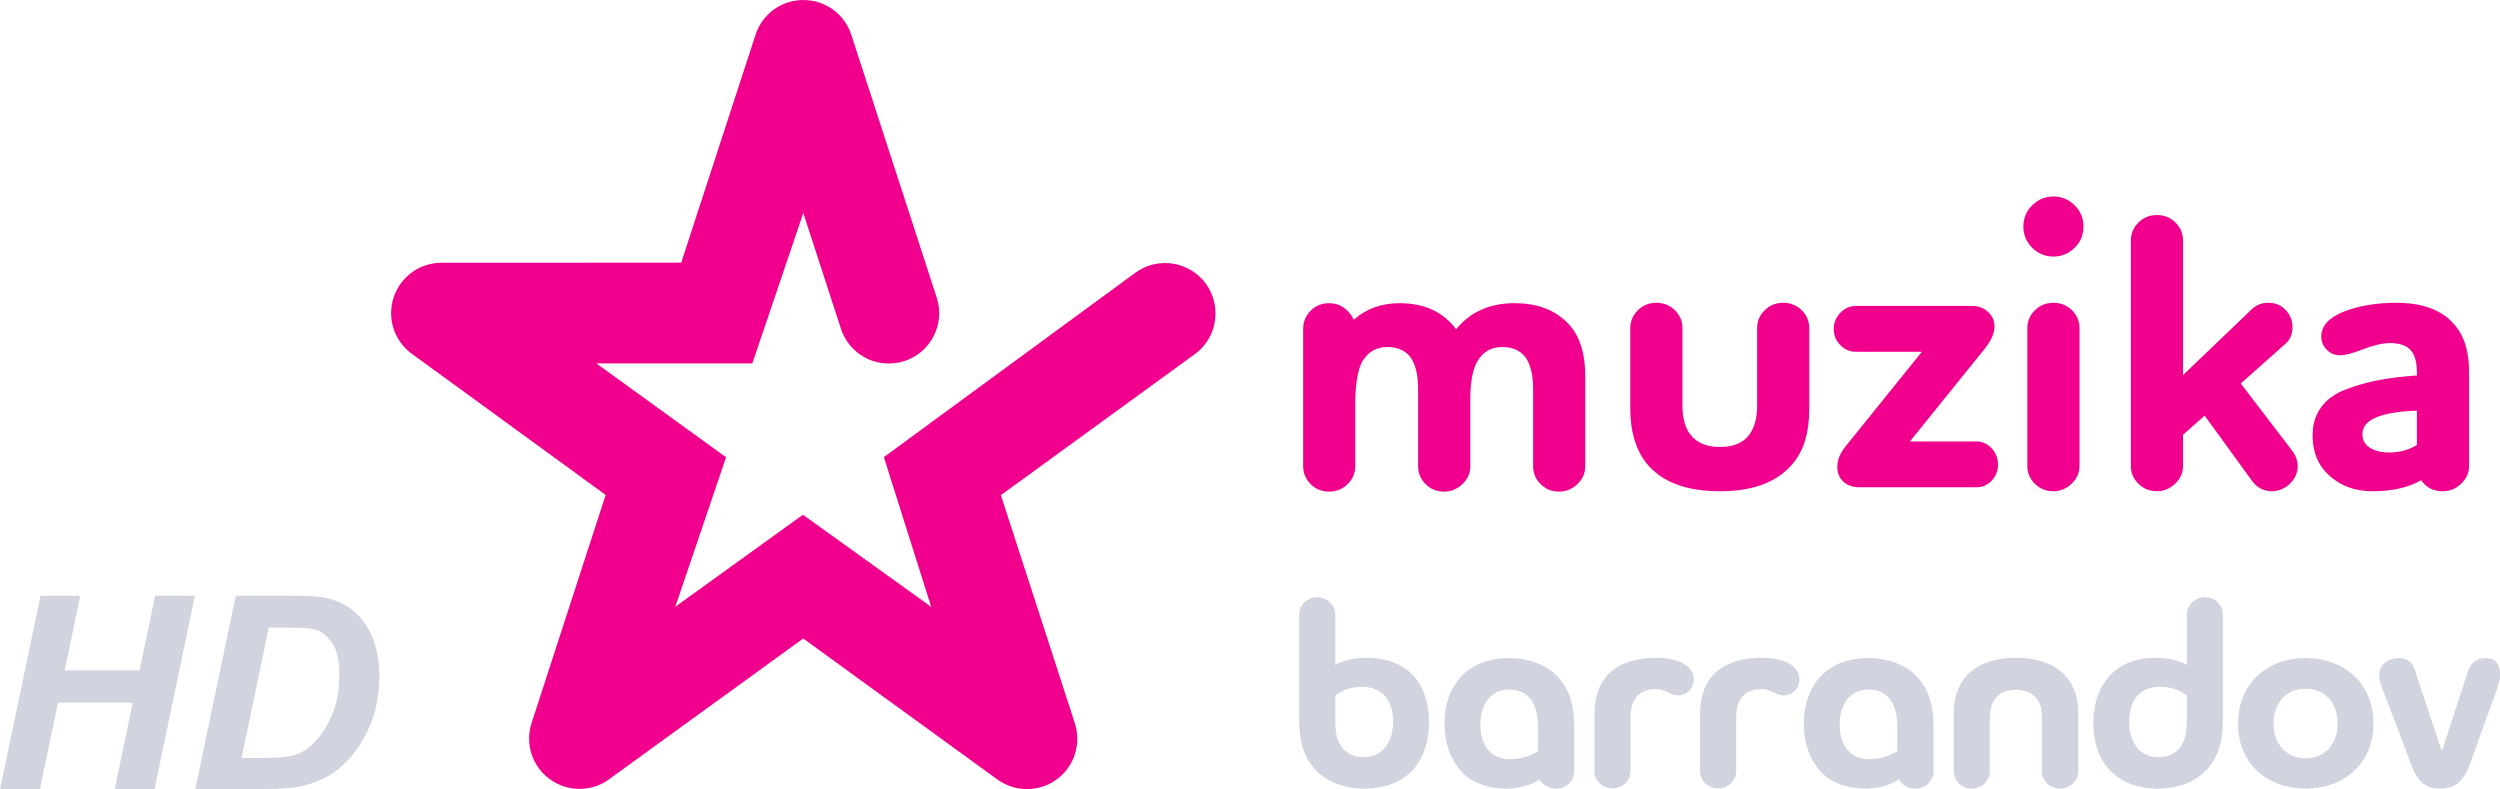
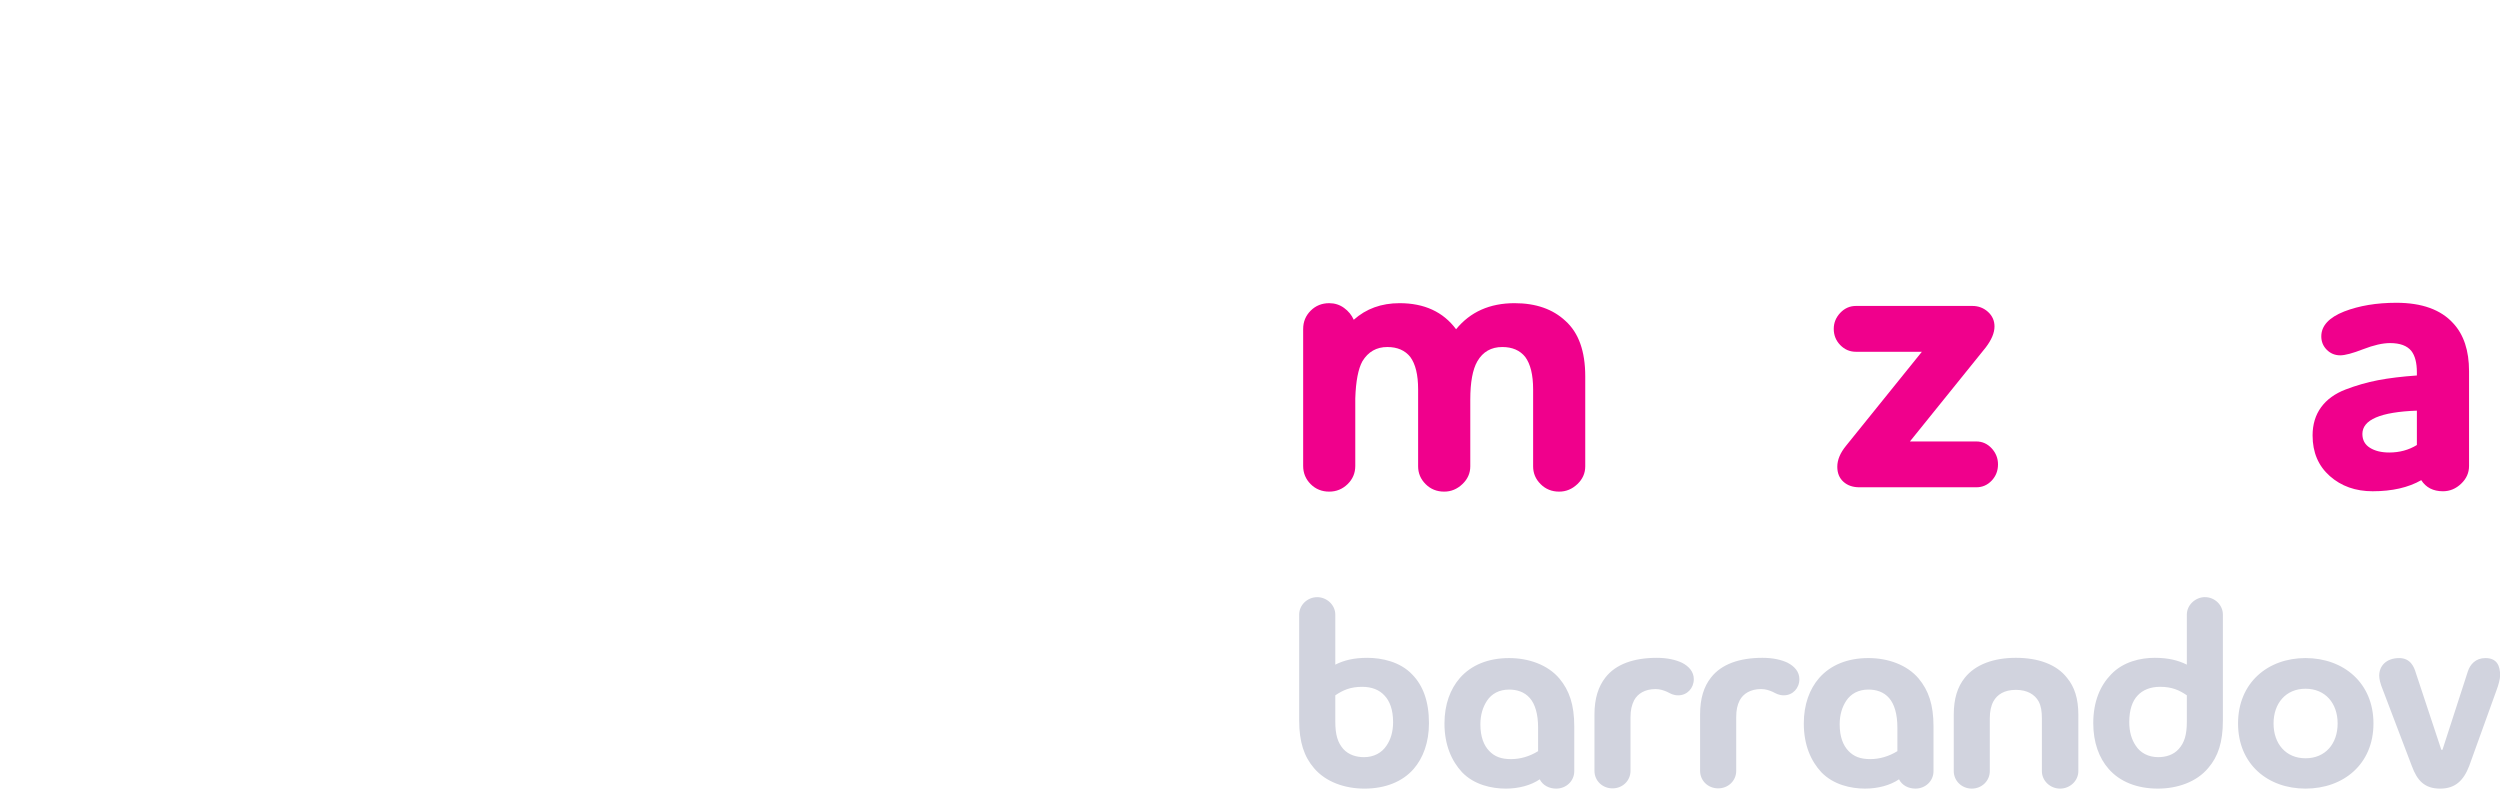
<svg xmlns="http://www.w3.org/2000/svg" version="1.1" viewBox="0 0 600 189.38">
  <g fill="#fff">
-     <path d="m56.591 142.97-9.718 46.4h16.366c4.116 0 7.166-0.23 9.15-0.69 3.504-0.84 6.364-2.15 8.58-3.92 2.892-2.28 5.288-5.36 7.187-9.22 1.921-3.88 2.881-8.33 2.881-13.32 0-2.32-0.243-4.46-0.729-6.4-0.485-1.96-1.182-3.69-2.09-5.19-0.885-1.5-1.951-2.78-3.197-3.83-1.224-1.08-2.595-1.92-4.115-2.5-1.498-0.6-3.208-0.99-5.128-1.17-0.972-0.11-3.199-0.16-6.682-0.16zm7.916 7.66h5.538c2.808 0 4.76 0.19 5.858 0.57 1.562 0.54 2.87 1.65 3.925 3.32 1.077 1.64 1.615 4.11 1.615 7.41 0 3.86-0.642 7.22-1.929 10.07-1.288 2.85-2.872 5.13-4.75 6.84-1.309 1.18-2.754 1.99-4.338 2.43-1.562 0.42-4.095 0.64-7.599 0.64h-4.844zm-32.641 18.01h-17.95l-4.338 20.73h-9.561l9.719-46.4h9.529l-3.735 17.92h17.951l3.767-17.92h9.529l-9.688 46.4h-9.56z" fill="#d1d3de" />
    <g stroke-width=".397">
      <path d="m596.5 157.94c-2.35 0-3.68 1.52-4.22 3.21l-6.09 18.81h-0.27l-6.12-18.47c-0.44-1.51-1.34-3.55-3.99-3.55-3.07 0-4.8 1.85-4.8 4.21 0 0.79 0.25 1.9 0.85 3.35l6.97 18.32c1.3 3.55 3.09 5.45 6.81 5.45 3.65 0 5.63-1.97 6.97-5.45l6.55-18.16c0.47-1.24 0.87-2.69 0.87-3.55 0-2.3-0.75-4.17-3.53-4.17m-280.37-14.62c-2.36 0-4.33 1.89-4.33 4.18v25.42c0 5.18 1.19 8.66 3.55 11.42 2.84 3.36 7.44 4.93 12.11 4.93 4.97 0 9.12-1.64 11.81-4.72 2.28-2.63 3.68-6.37 3.68-10.98 0-5.25-1.44-9.06-4.01-11.68-2.89-3.08-7.35-4.01-10.78-4.01-3.28 0-5.64 0.6-7.69 1.64v-12.02c0-2.29-2.02-4.18-4.34-4.18zm10.79 21.52c2.3 0 4.13 0.72 5.37 2.1 1.26 1.32 2.05 3.42 2.05 6.37 0 2.37-0.6 4.21-1.59 5.66-1.12 1.7-3.03 2.75-5.38 2.75-1.82 0-3.67-0.52-4.99-1.97-1.31-1.52-1.91-3.34-1.91-6.57v-6.3c1.86-1.26 3.63-2.04 6.45-2.04zm35.26-6.9c-4.98 0-9.07 1.65-11.82 4.79-2.29 2.64-3.69 6.32-3.69 10.91 0 5.19 1.73 9 4.21 11.69 2.89 3.02 7.11 3.94 10.51 3.94 3.09 0 6.05-0.79 8.14-2.23 0.73 1.44 2.25 2.23 3.96 2.23 2.35 0 4.33-1.78 4.33-4.2v-10.71c0-5.25-1.2-8.66-3.55-11.49-2.82-3.35-7.43-4.93-12.09-4.93zm0 7.56c1.84 0 3.68 0.53 4.98 2.04 1.26 1.44 1.98 3.81 1.98 7.09v5.65c-2.01 1.25-4.25 1.91-6.49 1.91-2.37 0-3.96-0.6-5.26-1.98-1.26-1.31-2.1-3.35-2.1-6.36 0-2.31 0.59-4.14 1.58-5.66 1.12-1.7 2.94-2.69 5.31-2.69zm41.51-6.43c-1.52-0.72-3.56-1.19-6.04-1.19-5.53 0-9.86 1.51-12.36 4.73-1.68 2.16-2.62 5-2.62 8.87v13.52c0 2.37 1.9 4.21 4.33 4.21 2.42 0 4.32-1.84 4.32-4.21v-12.87c0-1.71 0.29-2.89 0.87-4.07 0.86-1.57 2.57-2.68 5.14-2.68 1.11 0 1.95 0.32 2.75 0.65 0.91 0.46 1.5 0.85 2.7 0.85 2.14 0 3.73-1.72 3.73-3.88 0-1.77-1.17-3.08-2.82-3.93m25.34-0.01c-1.5-0.71-3.53-1.18-6.04-1.18-5.5 0-9.85 1.51-12.35 4.73-1.71 2.16-2.62 5-2.62 8.87v13.52c0 2.37 1.9 4.21 4.34 4.21 2.43 0 4.33-1.84 4.33-4.21v-12.87c0-1.71 0.25-2.89 0.85-4.07 0.85-1.57 2.56-2.68 5.12-2.68 1.12 0 1.97 0.32 2.75 0.65 0.92 0.46 1.53 0.85 2.71 0.85 2.16 0 3.73-1.72 3.73-3.88 0-1.77-1.17-3.08-2.82-3.93m19.38-1.13c-4.98 0-9.07 1.65-11.82 4.79-2.29 2.64-3.68 6.32-3.68 10.91 0 5.19 1.71 9 4.2 11.69 2.9 3.02 7.11 3.94 10.5 3.94 3.1 0 6.05-0.79 8.15-2.23 0.73 1.44 2.23 2.23 3.95 2.23 2.35 0 4.33-1.78 4.33-4.2v-10.71c0-5.25-1.2-8.66-3.55-11.49-2.82-3.35-7.43-4.93-12.08-4.93zm0 7.56c1.84 0 3.67 0.53 4.98 2.04 1.25 1.44 1.98 3.81 1.98 7.09v5.65c-2.02 1.25-4.27 1.91-6.5 1.91-2.37 0-3.95-0.6-5.26-1.98-1.25-1.31-2.09-3.35-2.09-6.36 0-2.31 0.58-4.14 1.57-5.66 1.13-1.7 2.95-2.69 5.32-2.69zm35.4-7.62c-5.32 0-9.72 1.59-12.27 4.8-1.73 2.16-2.64 4.98-2.64 8.86v13.54c0 2.29 1.89 4.19 4.33 4.19s4.32-1.9 4.32-4.19v-12.68c0-1.64 0.27-2.96 0.87-4.08 0.92-1.63 2.6-2.75 5.39-2.75 2.75 0 4.53 1.12 5.45 2.75 0.6 1.12 0.79 2.44 0.79 4.08v12.68c0 2.29 1.97 4.19 4.38 4.19 2.39 0 4.37-1.9 4.37-4.19v-13.54c0-3.88-0.92-6.7-2.72-8.86-2.49-3.21-6.87-4.8-12.27-4.8m45.4-14.57c-2.32 0-4.37 1.9-4.37 4.19v12.02c-2.08-1.04-4.47-1.64-7.7-1.64-3.39 0-7.59 0.92-10.51 4.01-2.54 2.62-4.25 6.43-4.25 11.68 0 4.61 1.38 8.35 3.7 10.98 2.69 3.08 6.83 4.72 11.8 4.72 4.67 0 9.27-1.57 12.08-4.93 2.38-2.75 3.53-6.23 3.53-11.42v-25.42c0-2.29-1.95-4.18-4.28-4.18zm-10.8 21.53c2.84 0 4.59 0.78 6.43 2.04v6.3c0 3.23-0.6 5.06-1.93 6.57-1.29 1.45-3.14 1.97-4.94 1.97-2.4 0-4.3-1.05-5.39-2.75-0.99-1.45-1.56-3.29-1.56-5.66 0-2.95 0.74-5.05 1.99-6.37 1.25-1.37 3.13-2.1 5.4-2.1zm34.91-6.9c-9.04 0-16.19 5.92-16.19 15.7s7.15 15.63 16.19 15.63c9.09 0 16.31-5.85 16.31-15.63s-7.22-15.7-16.31-15.7zm0 7.36c4.76 0 7.71 3.49 7.71 8.34 0 4.87-2.95 8.35-7.71 8.35-4.71 0-7.67-3.48-7.67-8.35 0-4.85 2.96-8.34 7.67-8.34z" fill="#d1d3de" />
-       <path d="m272.52 65.429-60.39 44.281 11.36 35.94-30.79-22.11-30.62 22.07 12.17-35.86-31.12-22.528 37.43-0.013s11.62-34.27 12.23-36.079c0.58 1.78 9.04 27.779 9.04 27.779 1.18 3.64 4.05 6.534 7.72 7.745 2.48 0.783 5.09 0.783 7.51-7e-3 3.08-0.99 5.58-3.146 7.03-6.024 1.47-2.878 1.72-6.145 0.72-9.212l-20.49-63.038c-1.62-5.014-6.26-8.367-11.5-8.367h-0.02c-5.26 2.5e-5 -9.87 3.353-11.48 8.367 0 0-17.04 52.235-17.83 54.671-0.47 0-57.53 0.012-57.53 0.012-5.25 0.016-9.874 3.375-11.496 8.34-0.393 1.244-0.595 2.484-0.595 3.748 0 3.796 1.788 7.456 4.986 9.773 0 0 44.445 32.353 46.505 33.873-0.16 0.44-17.77 54.7-17.77 54.7-1.63 5.03 0.14 10.44 4.39 13.53s9.97 3.09 14.21-0.01l46.58-33.77 46.57 33.81c4.26 3.09 9.97 3.12 14.22 0.04 0 0 0.01-0.02 0.02-0.02 4.25-3.09 6-8.51 4.37-13.52l-17.74-54.72 46.52-33.815c3.26-2.35 4.98-6.051 4.98-9.8 0-2.462-0.74-4.953-2.29-7.106-3.92-5.383-11.51-6.602-16.9-2.679" fill="#f0008c" />
    </g>
  </g>
  <g fill="#f0008c" stroke-width=".397">
    <path d="m312.76 78.926c0-1.707 0.6-3.16 1.8-4.362s2.69-1.801 4.46-1.801c1.32 0 2.51 0.379 3.55 1.137 1.05 0.759 1.82 1.707 2.33 2.845 2.97-2.655 6.63-3.983 11-3.983 5.94 0 10.46 2.086 13.56 6.258 3.41-4.172 8.09-6.258 14.03-6.258 5.12 0 9.19 1.422 12.23 4.267 3.16 2.844 4.74 7.27 4.74 13.275v21.616c0 1.65-0.63 3.07-1.89 4.27-1.27 1.2-2.72 1.8-4.37 1.8-1.77 0-3.25-0.6-4.45-1.8-1.21-1.2-1.8-2.62-1.8-4.27v-18.488c0-3.476-0.64-6.069-1.9-7.775-1.27-1.58-3.1-2.371-5.5-2.371-2.66 0-4.65 1.138-5.98 3.414-1.13 1.96-1.7 5.025-1.7 9.196v16.024c0 1.65-0.63 3.07-1.9 4.27-1.26 1.2-2.72 1.8-4.36 1.8-1.77 0-3.26-0.6-4.46-1.8s-1.8-2.62-1.8-4.27v-18.49c0-3.475-0.63-6.068-1.89-7.775-1.27-1.579-3.1-2.37-5.5-2.37-2.6 0-4.59 1.137-5.98 3.413-1.01 1.835-1.58 4.805-1.71 8.913v16.219c0 1.7-0.61 3.16-1.84 4.36-1.24 1.2-2.71 1.8-4.41 1.8-1.77 0-3.26-0.6-4.46-1.8s-1.8-2.66-1.8-4.36v-32.907" />
-     <path d="m391.27 98.176v-19.438c0-1.644 0.6-3.066 1.8-4.267 1.2-1.203 2.69-1.802 4.46-1.802s3.25 0.601 4.45 1.802c1.2 1.202 1.81 2.623 1.81 4.267v18.678c0 2.339 0.41 4.304 1.23 5.884 1.52 2.65 4.11 3.98 7.77 3.98 3.73 0 6.29-1.33 7.68-3.98 0.83-1.58 1.24-3.545 1.24-5.884v-18.678c0-1.644 0.6-3.066 1.8-4.267 1.2-1.203 2.68-1.802 4.46-1.802 1.76 0 3.25 0.601 4.45 1.802 1.2 1.202 1.8 2.623 1.8 4.267v19.438c0 5.504-1.26 9.794-3.79 12.894-3.67 4.55-9.55 6.83-17.63 6.83-8.22 0-14.13-2.28-17.74-6.83-2.52-3.28-3.79-7.58-3.79-12.894" />
    <path d="m458.38 105.95h15.93c1.45 0 2.68 0.56 3.7 1.66 1.01 1.11 1.51 2.39 1.51 3.84 0 1.52-0.5 2.82-1.51 3.89-1.02 1.08-2.25 1.61-3.7 1.61h-28.05c-1.58 0-2.86-0.44-3.84-1.33-0.98-0.88-1.47-2.08-1.47-3.6 0-1.64 0.7-3.32 2.09-5.02l18.21-22.572h-15.84c-1.45 0-2.7-0.536-3.75-1.612-1.04-1.074-1.56-2.37-1.56-3.887 0-1.454 0.52-2.734 1.56-3.841 1.05-1.105 2.3-1.659 3.75-1.659h27.96c1.45 0 2.7 0.474 3.75 1.421 1.04 0.948 1.56 2.116 1.56 3.504 0 1.515-0.7 3.19-2.09 5.019l-18.21 22.577" />
-     <path d="m497.89 59.49c-1.42 1.391-3.11 2.086-5.07 2.086s-3.65-0.695-5.07-2.086c-1.42-1.39-2.14-3.097-2.14-5.121 0-2.022 0.72-3.729 2.14-5.12 1.42-1.39 3.11-2.086 5.07-2.086s3.65 0.696 5.07 2.086c1.43 1.391 2.14 3.098 2.14 5.12 0 2.024-0.71 3.731-2.14 5.121m-11.33 19.25c0-1.644 0.6-3.066 1.8-4.267 1.2-1.203 2.69-1.802 4.46-1.802s3.26 0.601 4.46 1.802c1.2 1.202 1.8 2.623 1.8 4.267v33.09c0 1.65-0.63 3.07-1.9 4.27-1.26 1.2-2.72 1.8-4.36 1.8-1.77 0-3.26-0.6-4.46-1.8s-1.8-2.62-1.8-4.27v-33.09" />
-     <path d="m548.58 82.441-10.8 9.597 12.34 16.142c0.88 1.19 1.32 2.42 1.32 3.68 0 1.63-0.62 3.05-1.88 4.24-1.26 1.2-2.7 1.79-4.33 1.79-2 0-3.63-0.89-4.88-2.67l-11.24-15.475-5.19 4.605v7.48c0 1.64-0.63 3.07-1.9 4.27-1.26 1.19-2.71 1.79-4.36 1.79-1.77 0-3.25-0.6-4.45-1.8-1.21-1.2-1.81-2.62-1.81-4.26v-54.052c0-1.707 0.6-3.16 1.81-4.362 1.19-1.202 2.68-1.802 4.45-1.802s3.26 0.602 4.46 1.802c1.2 1.202 1.8 2.655 1.8 4.362v32.239l16.57-15.863c1.08-0.993 2.38-1.489 3.9-1.489 1.72 0 3.11 0.585 4.19 1.755 1.07 1.171 1.61 2.516 1.61 4.035 0 1.708-0.54 3.038-1.61 3.987" />
    <path d="m555.02 104.53c0-2.66 0.68-4.917 2.04-6.783 1.36-1.864 3.32-3.286 5.88-4.267 2.56-0.979 5.15-1.721 7.77-2.228 2.63-0.505 5.74-0.884 9.34-1.138v-0.758c0-2.276-0.44-3.984-1.32-5.121-1.02-1.264-2.72-1.896-5.12-1.896-1.77 0-3.92 0.49-6.45 1.47s-4.36 1.469-5.5 1.469c-1.27 0-2.34-0.441-3.23-1.327-0.88-0.885-1.32-1.959-1.32-3.224 0-2.528 1.83-4.519 5.5-5.975 3.6-1.39 7.77-2.086 12.51-2.086 6.13 0 10.69 1.644 13.66 4.931 2.52 2.718 3.79 6.542 3.79 11.473v22.76c0 1.64-0.63 3.06-1.9 4.26-1.26 1.2-2.71 1.81-4.36 1.81-2.34 0-4.07-0.89-5.21-2.66-3.1 1.77-6.99 2.66-11.67 2.66-4.11 0-7.53-1.22-10.28-3.65-2.75-2.44-4.13-5.68-4.13-9.72m18.4 4.07c2.46 0 4.68-0.6 6.63-1.8v-8.248c-8.72 0.318-13.08 2.178-13.08 5.598 0 1.45 0.6 2.56 1.8 3.31 1.2 0.76 2.75 1.14 4.65 1.14" />
  </g>
</svg>